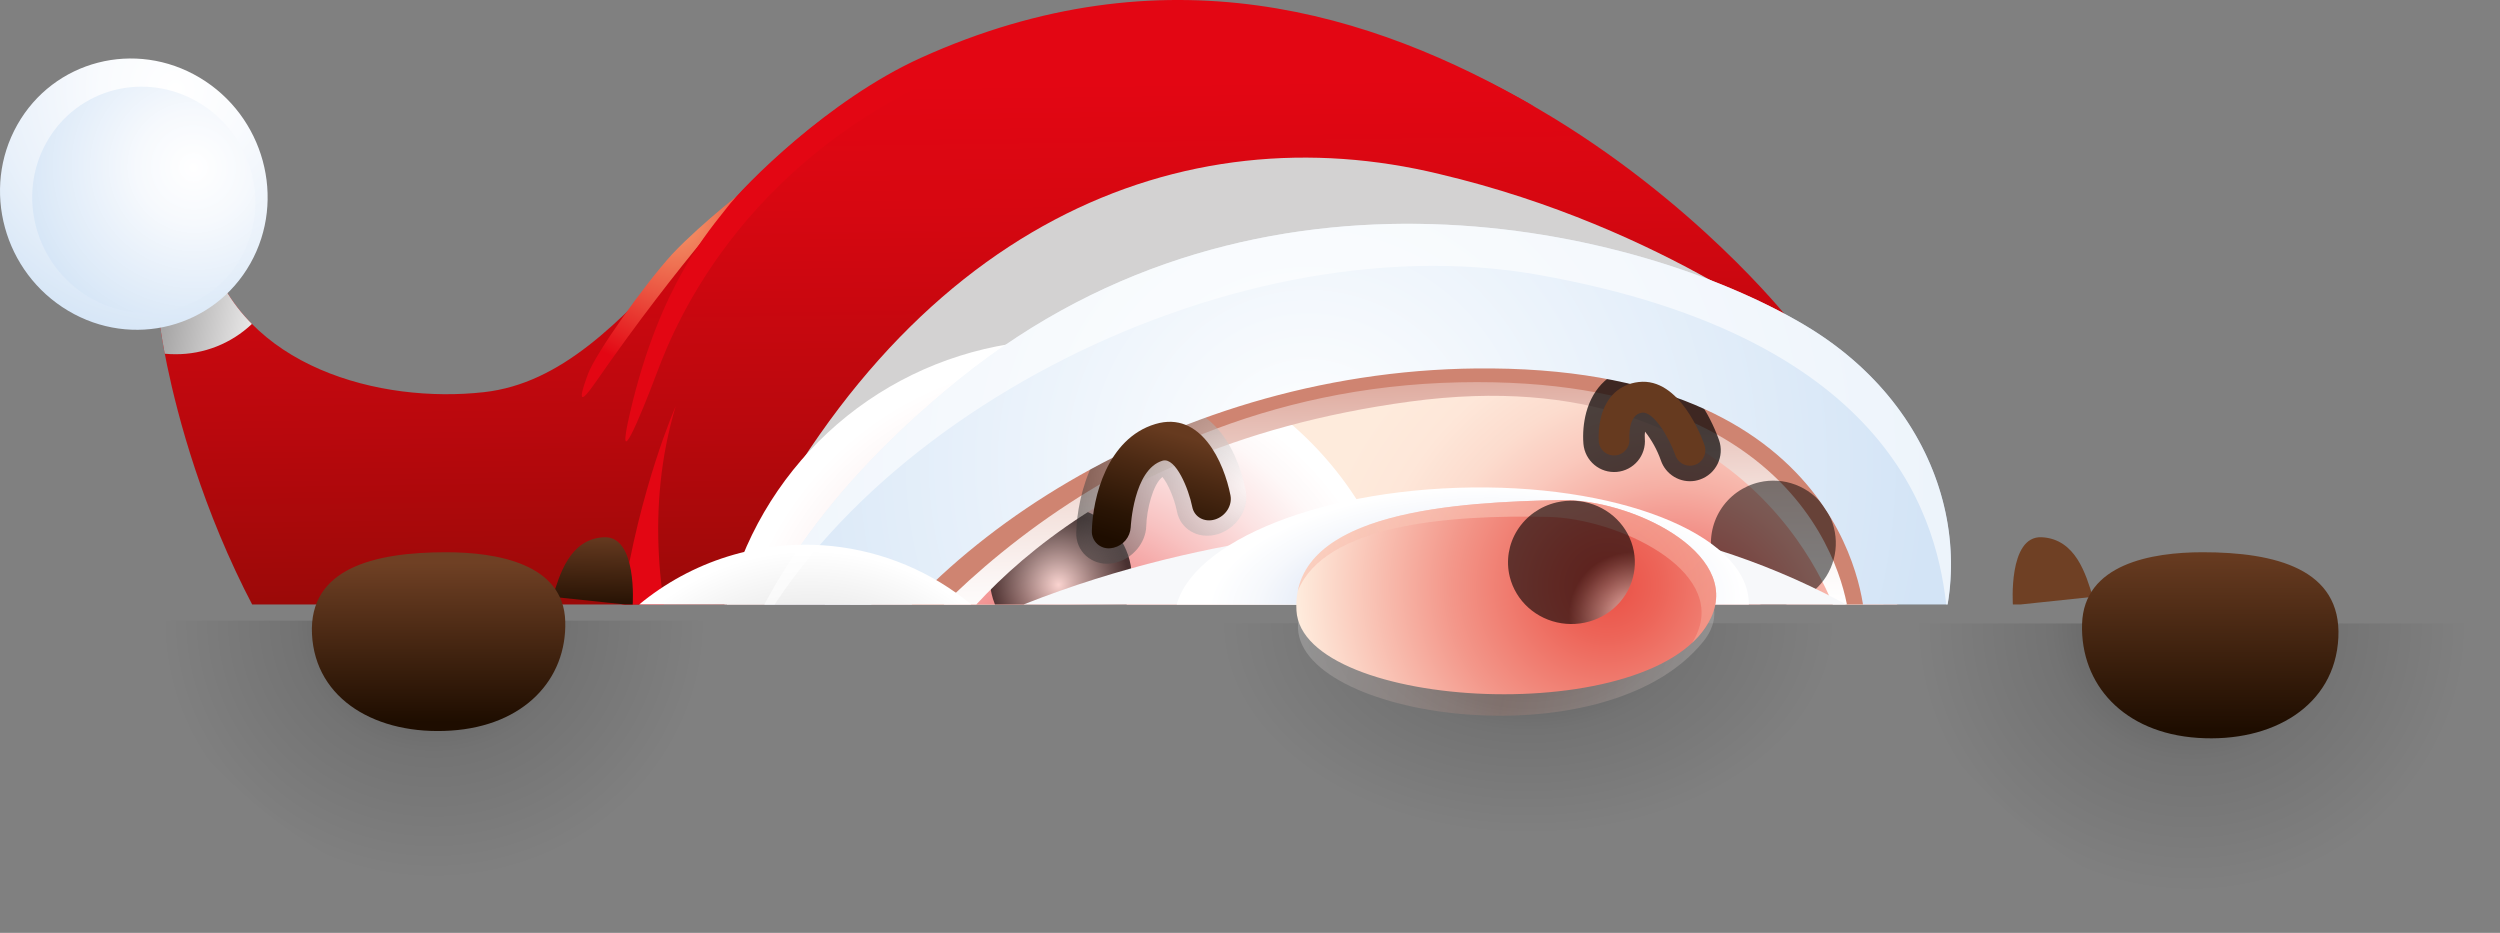
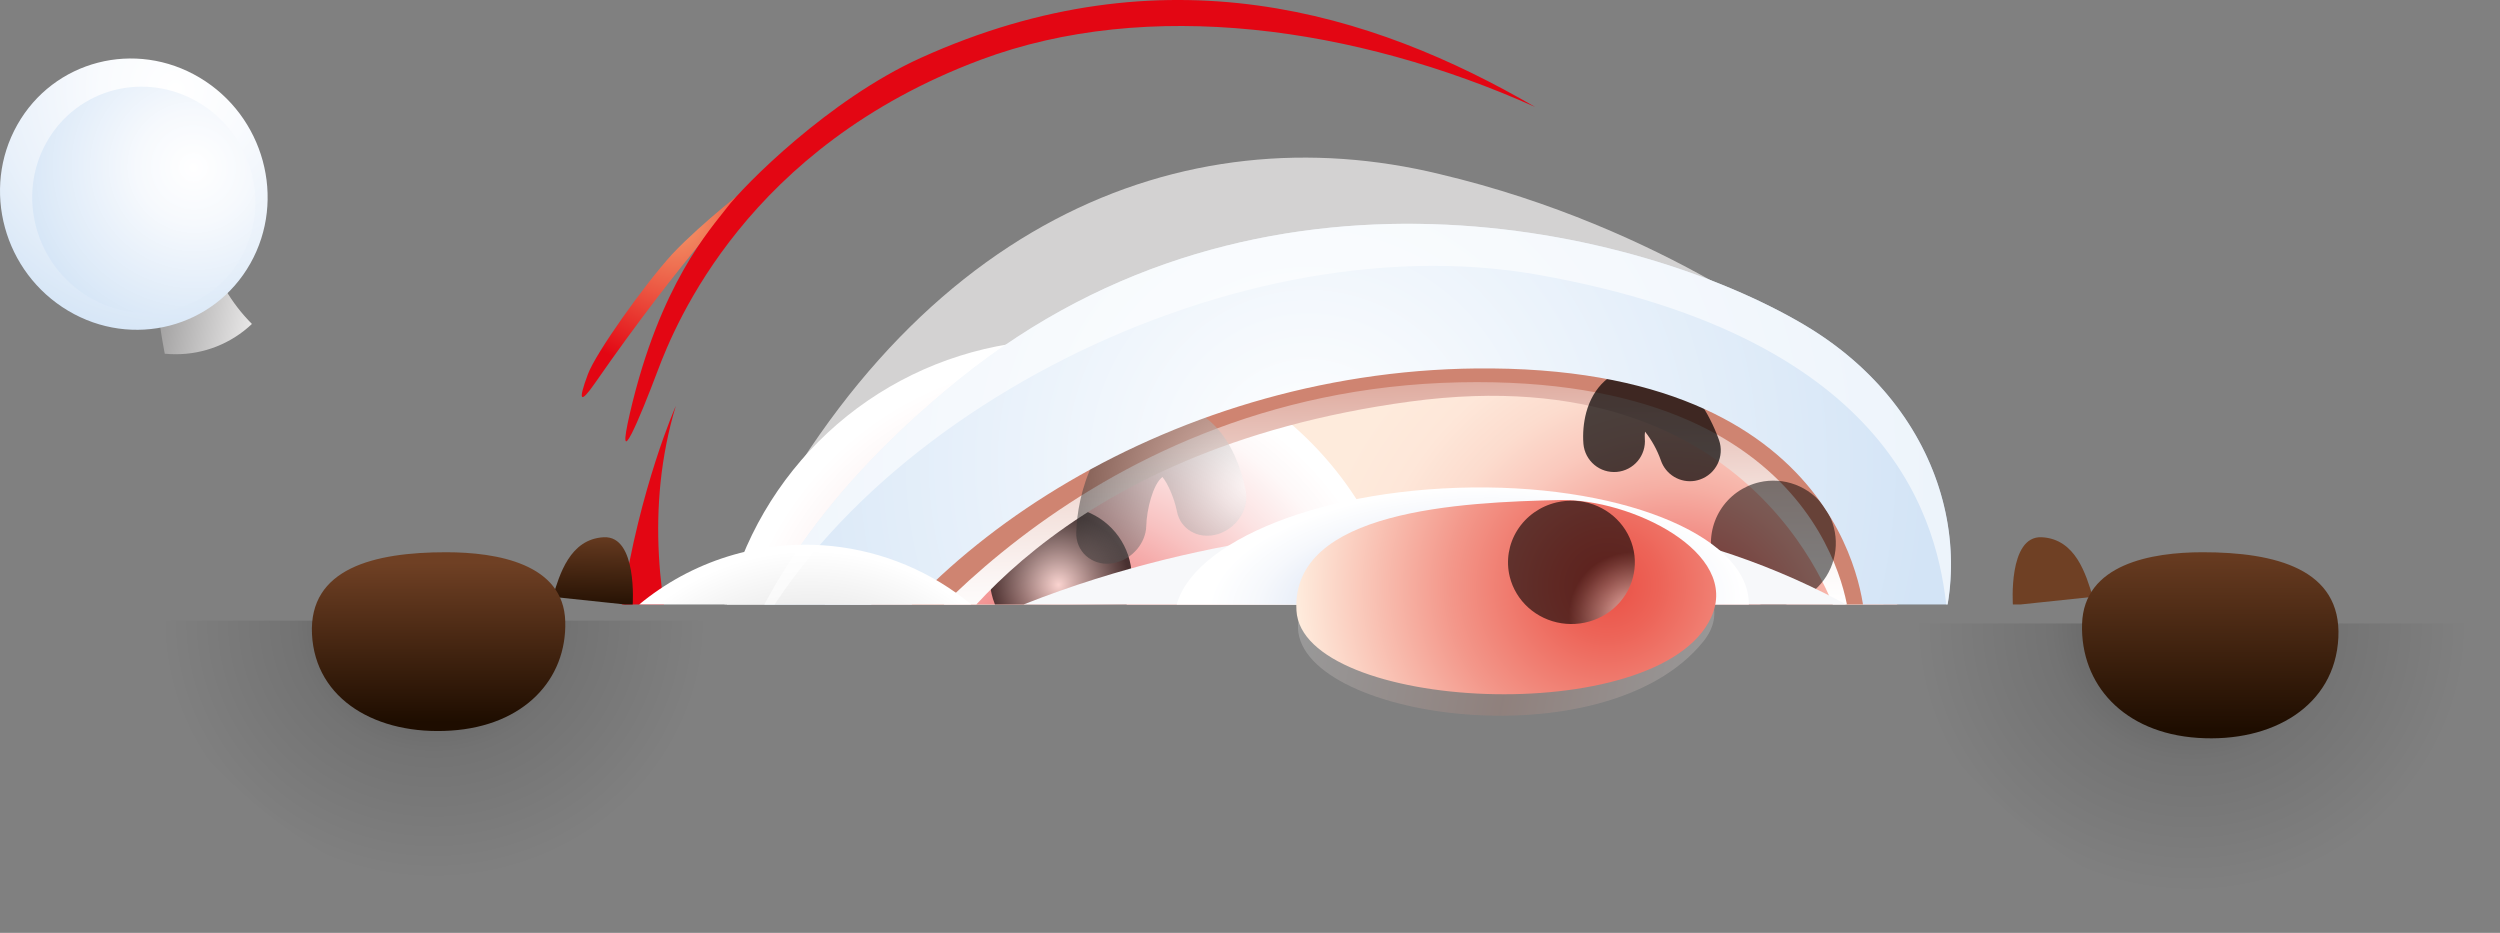
<svg xmlns="http://www.w3.org/2000/svg" width="335" height="125" viewBox="0 0 335 125" fill="none">
  <rect x="0" y="0" width="335" height="125" fill="#808080" stroke="none" />
  <g clip-path="url(#clip0_201_420)">
-     <path d="M239.495 42.537C239.495 42.537 189.599 -20.335 123.338 8.2C95.922 20.012 85.531 50.218 64.867 52.548C50.99 54.109 32.459 49.25 27.872 33.368C27.872 33.368 20.121 34.992 21.432 43.522C21.432 43.522 25.423 75.994 47.138 100.676C73.992 131.178 87.969 137.315 95.457 142.557C95.457 142.557 142.704 50.075 239.495 42.537Z" fill="url(#paint0_linear_201_420)" />
    <path style="mix-blend-mode:multiply" d="M27.872 33.368C27.872 33.368 20.121 34.992 21.432 43.522C21.432 43.522 21.608 44.94 22.077 47.399C22.546 47.443 23.022 47.466 23.504 47.466C27.317 47.486 30.991 46.033 33.759 43.409C30.979 40.614 28.953 37.159 27.872 33.368Z" fill="url(#paint1_linear_201_420)" />
    <path d="M98.361 108.557C98.361 108.557 82.304 81.785 90.557 54.398C90.557 54.398 71.264 97.97 91.099 134.59L98.361 108.557Z" fill="url(#paint2_linear_201_420)" />
    <path d="M33.546 35.308C28.677 43.935 17.739 46.77 9.118 41.632C0.496 36.493 -2.548 25.354 2.318 16.724C7.185 8.094 18.125 5.262 26.747 10.4C35.369 15.539 38.413 26.678 33.546 35.308Z" fill="url(#paint3_radial_201_420)" />
    <path d="M32.289 34.526C28.227 41.721 19.107 44.084 11.915 39.804C4.723 35.525 2.185 26.222 6.26 19.027C10.335 11.832 19.443 9.465 26.634 13.745C33.826 18.025 36.337 27.327 32.289 34.526Z" fill="url(#paint4_radial_201_420)" />
    <path style="mix-blend-mode:multiply" d="M192.919 23.33C158.717 15.01 121.089 29.464 97.985 78.943C87.523 101.348 95.197 119.011 95.197 119.011L173.742 94.249L243.07 46.617C243.07 46.617 223.422 30.542 192.919 23.33Z" fill="url(#paint5_linear_201_420)" />
    <path d="M252.541 85.207C252.541 85.207 256.037 47.319 195.577 42.484C135.117 37.648 105.522 88.528 103.55 102.603C101.577 116.678 254.899 139.395 252.541 85.207Z" fill="url(#paint6_radial_201_420)" />
    <path style="mix-blend-mode:multiply" d="M189.18 91.523C189.297 100.74 186.68 109.784 181.659 117.511C176.638 125.239 169.439 131.303 160.973 134.936C152.507 138.57 143.154 139.61 134.098 137.924C125.041 136.238 116.688 131.903 110.094 125.466C103.5 119.03 98.963 110.781 97.055 101.764C95.147 92.747 95.956 83.366 99.377 74.809C102.799 66.251 108.681 58.901 116.278 53.689C123.876 48.477 132.847 45.636 142.059 45.526C154.403 45.378 166.3 50.14 175.136 58.766C183.972 67.391 189.023 79.173 189.18 91.523Z" fill="url(#paint7_radial_201_420)" />
    <path style="mix-blend-mode:screen" opacity="0.7" d="M132.875 79.572C133.299 81.407 134.257 83.075 135.629 84.365C137.001 85.654 138.724 86.508 140.58 86.818C142.437 87.128 144.344 86.88 146.06 86.106C147.776 85.332 149.223 84.066 150.22 82.468C151.217 80.87 151.717 79.013 151.659 77.13C151.6 75.248 150.985 73.425 149.891 71.892C148.797 70.36 147.273 69.186 145.513 68.52C143.752 67.854 141.834 67.725 140 68.15C137.541 68.72 135.409 70.243 134.073 72.385C132.737 74.527 132.306 77.112 132.875 79.572Z" fill="url(#paint8_radial_201_420)" />
    <path style="mix-blend-mode:multiply" d="M246.37 83.147C246.37 83.147 236.311 47.413 188.98 53.806C140.988 60.286 125.447 87.117 122.453 92.462L100.113 98.346C100.113 98.346 112.314 72.72 130.017 60.718C147.72 48.717 181.975 43.003 197.855 43.262C213.735 43.522 250.807 50.917 255.002 85.759L246.37 83.147Z" fill="url(#paint9_linear_201_420)" />
    <path style="mix-blend-mode:multiply" d="M116.689 92.299C116.689 92.299 143.479 52.308 195.613 51.23C245.718 50.191 247.777 82.96 247.777 82.96L255.025 86.668C255.025 86.668 255.691 42.071 191.765 46.101C127.839 50.132 112.225 84.688 111.034 95.208L116.689 92.299Z" fill="url(#paint10_linear_201_420)" />
    <path style="mix-blend-mode:screen" opacity="0.5" d="M166.933 65.76C165.639 59.141 161.438 53.157 154.975 54.704C154.802 54.744 154.626 54.794 154.443 54.848C146.646 57.177 144.347 66.31 144.221 71.332C144.195 71.917 144.297 72.501 144.52 73.043C144.743 73.585 145.081 74.072 145.512 74.47C145.955 74.865 146.477 75.162 147.044 75.342C147.61 75.522 148.208 75.579 148.798 75.512C149.032 75.49 149.264 75.451 149.493 75.395C151.775 74.85 153.541 72.733 153.598 70.493C153.654 68.253 154.506 64.888 155.763 63.917C156.369 64.609 157.313 66.543 157.713 68.54C158.168 70.869 160.444 72.237 162.892 71.651C162.992 71.628 163.095 71.601 163.188 71.571C164.424 71.19 165.485 70.382 166.182 69.292C166.881 68.257 167.151 66.991 166.933 65.76Z" fill="url(#paint11_radial_201_420)" />
    <path style="mix-blend-mode:screen" opacity="0.7" d="M230.354 58.984C229.68 57.087 228.757 55.287 227.61 53.633C224.639 49.463 221.462 48.89 219.317 49.143C215.947 49.546 213.483 51.806 212.551 55.287C212.194 56.657 212.068 58.078 212.179 59.49C212.277 60.582 212.804 61.59 213.644 62.292C214.485 62.995 215.57 63.334 216.661 63.236C217.752 63.138 218.759 62.611 219.461 61.77C220.163 60.928 220.503 59.843 220.405 58.751C220.383 58.446 220.393 58.139 220.435 57.836C221.349 58.996 222.066 60.3 222.557 61.694C222.871 62.617 223.504 63.399 224.341 63.9C225.177 64.401 226.165 64.589 227.127 64.429C227.353 64.388 227.575 64.33 227.793 64.256C228.307 64.079 228.781 63.802 229.189 63.441C229.596 63.08 229.928 62.642 230.166 62.152C230.404 61.662 230.543 61.13 230.575 60.587C230.607 60.043 230.532 59.499 230.354 58.984Z" fill="url(#paint12_radial_201_420)" />
    <path style="mix-blend-mode:screen" opacity="0.5" d="M229.479 74.667C229.852 76.28 230.695 77.747 231.901 78.881C233.107 80.016 234.622 80.767 236.255 81.04C237.888 81.312 239.565 81.094 241.074 80.413C242.583 79.733 243.856 78.619 244.732 77.214C245.609 75.809 246.049 74.176 245.998 72.521C245.947 70.865 245.406 69.262 244.444 67.914C243.482 66.566 242.142 65.534 240.594 64.948C239.046 64.362 237.359 64.249 235.746 64.622C234.675 64.87 233.663 65.326 232.769 65.965C231.874 66.604 231.114 67.412 230.532 68.345C229.95 69.278 229.558 70.316 229.377 71.401C229.196 72.486 229.231 73.595 229.479 74.667Z" fill="url(#paint13_radial_201_420)" />
    <path d="M249.86 82.984C249.86 82.984 248.895 49.789 199.894 49.37C157.497 48.993 121.159 73.801 109.956 98.533L96.225 112.93C96.225 112.93 88.099 83.499 128.614 50.767C168.893 18.212 219.6 30.482 241.657 43.462C261.282 55.014 265.989 76.524 257.181 91.444L249.86 82.984Z" fill="url(#paint14_radial_201_420)" />
    <path style="mix-blend-mode:multiply" d="M73.888 115.786C75.444 122.515 78.96 128.633 83.991 133.363C89.021 138.094 95.341 141.226 102.151 142.363C108.96 143.501 115.954 142.592 122.248 139.752C128.541 136.912 133.852 132.269 137.508 126.41C141.164 120.55 143.001 113.737 142.787 106.833C142.574 99.929 140.318 93.243 136.307 87.621C132.295 81.999 126.708 77.694 120.25 75.249C113.793 72.805 106.757 72.331 100.03 73.888C91.011 75.975 83.189 81.562 78.287 89.42C73.384 97.277 71.802 106.761 73.888 115.786Z" fill="url(#paint15_radial_201_420)" />
    <path opacity="0.6" d="M260.863 81.619C263.428 68.153 257.261 52.664 241.657 43.462C219.6 30.482 168.893 18.212 128.614 50.754C108.739 66.812 100.572 82.068 97.409 93.454C110.591 57.843 164.026 29.354 206.111 36.822C254.49 45.409 259.722 70.773 260.863 81.619Z" fill="white" />
    <path d="M259.213 210.997C276.414 197.078 292.121 178.048 290.937 147.536C288.788 92.216 229.605 62.126 188.877 71.016C180.561 69.262 82.048 76.923 82.766 154.342C82.937 170.212 86.599 185.85 93.494 200.144L259.213 210.997Z" fill="#F7F8FA" />
    <path style="mix-blend-mode:multiply" d="M157.403 83.273C157.709 92.459 175.179 99.331 196.422 98.626C217.664 97.92 234.645 89.903 234.342 80.717C234.039 71.531 216.569 64.659 195.321 65.364C174.072 66.07 157.097 74.081 157.403 83.273Z" fill="url(#paint16_radial_201_420)" />
-     <path d="M149.234 73.392C149.106 73.423 148.976 73.445 148.845 73.459C148.519 73.502 148.188 73.473 147.875 73.374C147.561 73.275 147.274 73.109 147.032 72.887C146.79 72.665 146.599 72.392 146.474 72.088C146.349 71.785 146.292 71.457 146.307 71.129C146.416 66.726 148.339 58.752 154.825 56.818C160.933 54.997 164.023 61.966 164.884 66.383C165.15 67.737 164.219 69.182 162.802 69.611C161.385 70.04 160.028 69.278 159.762 67.927C159.269 65.454 157.543 61.307 155.837 61.717L155.777 61.733C151.885 62.902 151.519 70.58 151.516 70.659C151.477 71.299 151.235 71.91 150.825 72.402C150.414 72.894 149.856 73.241 149.234 73.392Z" fill="url(#paint17_linear_201_420)" />
-     <path d="M226.788 62.379C226.308 62.459 225.815 62.365 225.397 62.116C224.978 61.867 224.662 61.478 224.503 61.018C223.644 58.565 221.562 55.117 220.045 55.297C218.089 55.536 218.336 58.781 218.346 58.921C218.358 59.445 218.171 59.954 217.823 60.345C217.474 60.736 216.99 60.981 216.469 61.028C215.947 61.076 215.427 60.924 215.014 60.603C214.6 60.281 214.324 59.815 214.241 59.297C214.156 58.129 214.261 56.954 214.554 55.819C215.269 53.134 217.048 51.493 219.566 51.193C225.078 50.528 228.085 58.725 228.408 59.66C228.503 59.945 228.536 60.246 228.505 60.545C228.473 60.843 228.377 61.132 228.224 61.39C228.071 61.648 227.864 61.87 227.617 62.041C227.371 62.211 227.09 62.327 226.795 62.379H226.788Z" fill="url(#paint18_linear_201_420)" />
    <path d="M100.596 24.805C100.596 24.805 94.116 29.77 90.085 34.043C86.299 38.194 79.829 47.306 78.775 50.155C77.444 53.723 77.72 54.225 79.723 51.343C91.275 34.666 100.596 24.805 100.596 24.805Z" fill="url(#paint19_radial_201_420)" />
    <path d="M131.415 8.011C153.814 -0.369 181.609 3.544 205.706 14.334C183.752 1.558 155.946 -6.966 123.385 7.755C111.034 13.346 99.694 24.845 97.439 27.787C95.184 30.729 88.435 38.011 84.41 55.357C82.414 63.993 85.74 56.022 88.122 49.699C90.504 43.376 100.147 19.699 131.415 8.011Z" fill="url(#paint20_radial_201_420)" />
    <path d="M74.071 79.978C74.983 77.013 76.35 72.23 80.904 71.991C85.457 71.751 84.776 81.106 84.776 81.106L74.071 79.978Z" fill="url(#paint21_linear_201_420)" />
    <path d="M280.435 79.978C279.524 77.013 278.16 72.23 273.603 71.991C269.046 71.751 269.731 81.106 269.731 81.106L280.435 79.978Z" fill="url(#paint22_linear_201_420)" />
  </g>
  <g clip-path="url(#clip1_201_420)">
-     <path style="mix-blend-mode:multiply" d="M210.641 116C236.432 116 254.274 101.681 250.493 84.016C250.457 83.846 250.416 83.69 250.376 83.514H157C157.03 83.68 157.06 83.84 157.097 84.016C160.878 101.681 184.85 116 210.641 116Z" fill="url(#paint23_radial_201_420)" />
    <path style="mix-blend-mode:multiply" opacity="0.2" d="M211.081 70.698C197.761 70.855 174.647 71.096 173.932 83.644C173.218 96.193 215.042 102.431 228.272 85.927C234.232 78.469 220.527 70.581 211.081 70.698Z" fill="url(#paint24_linear_201_420)" />
    <path d="M209.045 67.003C195.866 67.297 172.996 68.331 173.724 81.802C174.452 95.273 222.274 97.853 229.284 82.744C233.357 73.966 218.38 66.794 209.045 67.003Z" fill="url(#paint25_radial_201_420)" />
-     <path opacity="0.4" d="M227.356 85.001C231.29 76.291 216.622 69.475 207.509 69.266C194.169 68.96 177.572 70.245 173.899 79.19C176.113 68.197 196.768 67.274 209.035 67.003C218.38 66.794 233.357 73.966 229.284 82.744C228.667 84.035 227.797 85.196 226.722 86.162C226.961 85.79 227.173 85.402 227.356 85.001Z" fill="url(#paint26_radial_201_420)" />
    <path style="mix-blend-mode:screen" opacity="0.6" d="M202.306 77.282C202.698 78.871 203.566 80.312 204.8 81.422C206.034 82.531 207.578 83.261 209.239 83.517C210.899 83.773 212.6 83.545 214.127 82.862C215.654 82.178 216.938 81.07 217.817 79.677C218.696 78.284 219.13 76.668 219.065 75.035C219 73.402 218.438 71.825 217.451 70.502C216.463 69.179 215.095 68.171 213.518 67.605C211.941 67.038 210.227 66.939 208.592 67.32C206.4 67.831 204.506 69.168 203.328 71.036C202.149 72.904 201.782 75.15 202.306 77.282Z" fill="url(#paint27_radial_201_420)" />
  </g>
  <path style="mix-blend-mode:multiply" d="M307.595 124.986C329.876 124.986 340.762 106.719 331.914 84.183L331.652 83.544H251C251.081 83.758 251.158 83.969 251.242 84.183C260.093 106.733 285.325 124.986 307.595 124.986Z" fill="url(#paint28_radial_201_420)" />
  <path d="M295.171 74C288.304 74 279.217 75.573 278.996 83.64C278.774 91.707 284.536 98.208 294.506 98.877C304.476 99.546 312.898 94.621 313.341 85.433C313.784 76.245 304.909 74 295.171 74Z" fill="url(#paint29_linear_201_420)" />
  <path style="mix-blend-mode:multiply" d="M71.932 122.987C93.947 122.987 104.704 105.436 95.957 83.784C95.874 83.578 95.788 83.376 95.702 83.17H16C16.08 83.376 16.156 83.578 16.239 83.784C24.982 105.449 49.93 122.987 71.932 122.987Z" fill="url(#paint30_radial_201_420)" />
  <path d="M59.761 74C66.55 74 75.525 75.511 75.744 83.261C75.963 91.012 70.269 97.258 60.418 97.901C50.567 98.544 42.245 93.812 41.807 84.985C41.37 76.157 50.129 74 59.761 74Z" fill="url(#paint31_linear_201_420)" />
  <defs>
    <linearGradient id="paint0_linear_201_420" x1="132.995" y1="119.334" x2="131.585" y2="11.182" gradientUnits="userSpaceOnUse">
      <stop stop-color="#640C00" />
      <stop offset="0.22" stop-color="#870A05" />
      <stop offset="0.58" stop-color="#B9080D" />
      <stop offset="0.85" stop-color="#D70711" />
      <stop offset="1" stop-color="#E30613" />
    </linearGradient>
    <linearGradient id="paint1_linear_201_420" x1="13.066" y1="38.56" x2="37.888" y2="42.353" gradientUnits="userSpaceOnUse">
      <stop stop-color="#706F6F" />
      <stop offset="0.82" stop-color="#E5E4E4" />
      <stop offset="1" stop-color="white" />
    </linearGradient>
    <linearGradient id="paint2_linear_201_420" x1="-11090.4" y1="41820.1" x2="-14963.7" y2="39272.1" gradientUnits="userSpaceOnUse">
      <stop stop-color="#640C00" />
      <stop offset="0.22" stop-color="#870A05" />
      <stop offset="0.58" stop-color="#B9080D" />
      <stop offset="0.85" stop-color="#D70711" />
      <stop offset="1" stop-color="#E30613" />
    </linearGradient>
    <radialGradient id="paint3_radial_201_420" cx="0" cy="0" r="1" gradientUnits="userSpaceOnUse" gradientTransform="translate(23.587 11.936) rotate(30.977) scale(35.777 35.229)">
      <stop stop-color="white" />
      <stop offset="0.28" stop-color="#F9FBFE" />
      <stop offset="0.66" stop-color="#E9F1FA" />
      <stop offset="1" stop-color="#D3E4F6" />
    </radialGradient>
    <radialGradient id="paint4_radial_201_420" cx="0" cy="0" r="1" gradientUnits="userSpaceOnUse" gradientTransform="translate(25.916 22.431) rotate(30.977) scale(24.591 24.215)">
      <stop stop-color="white" />
      <stop offset="0.31" stop-color="#F6F9FD" />
      <stop offset="0.82" stop-color="#DDEAF8" />
      <stop offset="1" stop-color="#D3E4F6" />
    </radialGradient>
    <linearGradient id="paint5_linear_201_420" x1="62790.4" y1="39215.1" x2="68325.8" y2="-5436.02" gradientUnits="userSpaceOnUse">
      <stop stop-color="#706F6F" />
      <stop offset="0.82" stop-color="#E5E4E4" />
      <stop offset="1" stop-color="white" />
    </linearGradient>
    <radialGradient id="paint6_radial_201_420" cx="0" cy="0" r="1" gradientUnits="userSpaceOnUse" gradientTransform="translate(223.884 85.467) rotate(-9.288) scale(49.394 49.419)">
      <stop stop-color="#E73331" />
      <stop offset="0.13" stop-color="#ED635E" />
      <stop offset="0.27" stop-color="#F28C84" />
      <stop offset="0.41" stop-color="#F6AFA4" />
      <stop offset="0.55" stop-color="#FAC9BD" />
      <stop offset="0.69" stop-color="#FCDCCE" />
      <stop offset="0.84" stop-color="#FEE7D9" />
      <stop offset="1" stop-color="#FEEBDC" />
    </radialGradient>
    <radialGradient id="paint7_radial_201_420" cx="0" cy="0" r="1" gradientUnits="userSpaceOnUse" gradientTransform="translate(143.017 93.263) rotate(-0.917) scale(44.966 44.99)">
      <stop stop-color="#E73331" />
      <stop offset="0.13" stop-color="#EB5857" />
      <stop offset="0.36" stop-color="#F29392" />
      <stop offset="0.57" stop-color="#F8C2C1" />
      <stop offset="0.75" stop-color="#FCE3E3" />
      <stop offset="0.9" stop-color="#FEF8F8" />
      <stop offset="1" stop-color="white" />
    </radialGradient>
    <radialGradient id="paint8_radial_201_420" cx="0" cy="0" r="1" gradientUnits="userSpaceOnUse" gradientTransform="translate(141.846 78.388) rotate(167.215) scale(9.522 9.527)">
      <stop stop-color="#FEF2ED" />
      <stop offset="0.49" stop-color="#7B7572" />
      <stop offset="0.84" stop-color="#232120" />
      <stop offset="1" />
    </radialGradient>
    <linearGradient id="paint9_linear_201_420" x1="176.207" y1="40.945" x2="177.308" y2="82.454" gradientUnits="userSpaceOnUse">
      <stop stop-color="#CF8471" />
      <stop offset="0.06" stop-color="#D38E7D" />
      <stop offset="0.38" stop-color="#E6BEB5" />
      <stop offset="0.65" stop-color="#F4E2DD" />
      <stop offset="0.87" stop-color="#FCF7F6" />
      <stop offset="1" stop-color="white" />
    </linearGradient>
    <linearGradient id="paint10_linear_201_420" x1="75195.5" y1="10013.5" x2="75043.7" y2="15353.8" gradientUnits="userSpaceOnUse">
      <stop stop-color="#CF8471" />
      <stop offset="0.06" stop-color="#D38E7D" />
      <stop offset="0.38" stop-color="#E6BEB5" />
      <stop offset="0.65" stop-color="#F4E2DD" />
      <stop offset="0.87" stop-color="#FCF7F6" />
      <stop offset="1" stop-color="white" />
    </linearGradient>
    <radialGradient id="paint11_radial_201_420" cx="0" cy="0" r="1" gradientUnits="userSpaceOnUse" gradientTransform="translate(167.699 65.047) rotate(-13.399) scale(29.255 27.724)">
      <stop stop-color="white" />
      <stop offset="0.13" stop-color="#E5E5E5" />
      <stop offset="0.4" stop-color="#A4A4A4" />
      <stop offset="0.79" stop-color="#3C3C3C" />
      <stop offset="1" />
    </radialGradient>
    <radialGradient id="paint12_radial_201_420" cx="0" cy="0" r="1" gradientUnits="userSpaceOnUse" gradientTransform="translate(11064.8 3916.97) rotate(-9.288) scale(803.838 670.863)">
      <stop stop-color="white" />
      <stop offset="0.13" stop-color="#E5E5E5" />
      <stop offset="0.4" stop-color="#A4A4A4" />
      <stop offset="0.79" stop-color="#3C3C3C" />
      <stop offset="1" />
    </radialGradient>
    <radialGradient id="paint13_radial_201_420" cx="0" cy="0" r="1" gradientUnits="userSpaceOnUse" gradientTransform="translate(18122.3 2017.98) rotate(166.753) scale(420.679 420.862)">
      <stop stop-color="#FEF2ED" />
      <stop offset="0.49" stop-color="#7B7572" />
      <stop offset="0.84" stop-color="#232120" />
      <stop offset="1" />
    </radialGradient>
    <radialGradient id="paint14_radial_201_420" cx="0" cy="0" r="1" gradientUnits="userSpaceOnUse" gradientTransform="translate(175.353 62.017) rotate(-9.288) scale(83.495 83.537)">
      <stop stop-color="white" />
      <stop offset="1" stop-color="#D3E4F6" />
    </radialGradient>
    <radialGradient id="paint15_radial_201_420" cx="0" cy="0" r="1" gradientUnits="userSpaceOnUse" gradientTransform="translate(108.69 107.142) rotate(166.78) scale(33.322 33.337)">
      <stop stop-color="#9D9D9C" />
      <stop offset="0.34" stop-color="#C3C3C3" />
      <stop offset="0.78" stop-color="#EEEEEE" />
      <stop offset="1" stop-color="white" />
    </radialGradient>
    <radialGradient id="paint16_radial_201_420" cx="0" cy="0" r="1" gradientUnits="userSpaceOnUse" gradientTransform="translate(197.758 80.806) rotate(178.064) scale(35.855 15.512)">
      <stop stop-color="#A4BDE4" />
      <stop offset="0.14" stop-color="#B5C9E9" />
      <stop offset="0.52" stop-color="#DDE6F5" />
      <stop offset="0.82" stop-color="#F6F8FC" />
      <stop offset="1" stop-color="white" />
    </radialGradient>
    <linearGradient id="paint17_linear_201_420" x1="153.02" y1="76.685" x2="158.446" y2="58.41" gradientUnits="userSpaceOnUse">
      <stop offset="0.16" stop-color="#1E0D00" />
      <stop offset="0.36" stop-color="#2A1505" />
      <stop offset="0.73" stop-color="#4B2913" />
      <stop offset="1" stop-color="#663A1F" />
    </linearGradient>
    <linearGradient id="paint18_linear_201_420" x1="9702.81" y1="3280.32" x2="9362.67" y2="2649.19" gradientUnits="userSpaceOnUse">
      <stop offset="0.16" stop-color="#1E0D00" />
      <stop offset="0.36" stop-color="#2A1505" />
      <stop offset="0.73" stop-color="#4B2913" />
      <stop offset="1" stop-color="#663A1F" />
    </linearGradient>
    <radialGradient id="paint19_radial_201_420" cx="0" cy="0" r="1" gradientUnits="userSpaceOnUse" gradientTransform="translate(90.668 29.184) rotate(-52.775) scale(20.478 20.475)">
      <stop stop-color="#F39869" />
      <stop offset="0.16" stop-color="#F1865F" />
      <stop offset="0.49" stop-color="#EC5843" />
      <stop offset="0.95" stop-color="#E40F18" />
      <stop offset="1" stop-color="#E30613" />
    </radialGradient>
    <radialGradient id="paint20_radial_201_420" cx="0" cy="0" r="1" gradientUnits="userSpaceOnUse" gradientTransform="translate(63667 13405.6) scale(28677.5 13913.7)">
      <stop stop-color="#F39869" />
      <stop offset="0.16" stop-color="#F1865F" />
      <stop offset="0.49" stop-color="#EC5843" />
      <stop offset="0.95" stop-color="#E40F18" />
      <stop offset="1" stop-color="#E30613" />
    </radialGradient>
    <linearGradient id="paint21_linear_201_420" x1="79.407" y1="82.195" x2="79.59" y2="70.503" gradientUnits="userSpaceOnUse">
      <stop stop-color="#1E0D00" />
      <stop offset="1" stop-color="#6F4024" />
    </linearGradient>
    <linearGradient id="paint22_linear_201_420" x1="-8387.91" y1="4252.54" x2="-8392.17" y2="3932.12" gradientUnits="userSpaceOnUse">
      <stop stop-color="#1E0D00" />
      <stop offset="1" stop-color="#6F4024" />
    </linearGradient>
    <radialGradient id="paint23_radial_201_420" cx="0" cy="0" r="1" gradientUnits="userSpaceOnUse" gradientTransform="translate(204.768 83.622) scale(44.416 30.256)">
      <stop stop-opacity="0.2" />
      <stop offset="0.281" stop-opacity="0.2" />
      <stop offset="0.474" stop-opacity="0.1" />
      <stop offset="0.927" stop-opacity="0" />
    </radialGradient>
    <linearGradient id="paint24_linear_201_420" x1="172.75" y1="90.72" x2="227.742" y2="102.225" gradientUnits="userSpaceOnUse">
      <stop stop-color="white" />
      <stop offset="0.51" stop-color="#CF8471" />
      <stop offset="1" stop-color="white" />
    </linearGradient>
    <radialGradient id="paint25_radial_201_420" cx="0" cy="0" r="1" gradientUnits="userSpaceOnUse" gradientTransform="translate(215.43 78.465) rotate(166.708) scale(41.448 40.419)">
      <stop stop-color="#EA5045" />
      <stop offset="0.17" stop-color="#ED6458" />
      <stop offset="0.51" stop-color="#F3978A" />
      <stop offset="0.99" stop-color="#FEE9DA" />
      <stop offset="1" stop-color="#FEEBDC" />
    </radialGradient>
    <radialGradient id="paint26_radial_201_420" cx="0" cy="0" r="1" gradientUnits="userSpaceOnUse" gradientTransform="translate(207.957 57.796) rotate(166.708) scale(47.33 46.155)">
      <stop stop-color="#FEEBDC" />
      <stop offset="0.17" stop-color="#FDE5D6" />
      <stop offset="0.41" stop-color="#FBD4C4" />
      <stop offset="0.69" stop-color="#F7B8A7" />
      <stop offset="0.99" stop-color="#F2927F" />
      <stop offset="1" stop-color="#F2917E" />
    </radialGradient>
    <radialGradient id="paint27_radial_201_420" cx="0" cy="0" r="1" gradientUnits="userSpaceOnUse" gradientTransform="translate(218.737 82.29) rotate(167.08) scale(8.521 8.308)">
      <stop stop-color="#FEF2ED" />
      <stop offset="0.49" stop-color="#7B7572" />
      <stop offset="0.84" stop-color="#232120" />
      <stop offset="1" />
    </radialGradient>
    <radialGradient id="paint28_radial_201_420" cx="0" cy="0" r="1" gradientUnits="userSpaceOnUse" gradientTransform="translate(293.682 83.682) scale(39.687 38.597)">
      <stop stop-opacity="0.2" />
      <stop offset="0.281" stop-opacity="0.2" />
      <stop offset="0.474" stop-opacity="0.1" />
      <stop offset="0.927" stop-opacity="0" />
    </radialGradient>
    <linearGradient id="paint29_linear_201_420" x1="296.165" y1="97.719" x2="296.165" y2="71.955" gradientUnits="userSpaceOnUse">
      <stop stop-color="#1E0D00" />
      <stop offset="1" stop-color="#6F4024" />
    </linearGradient>
    <radialGradient id="paint30_radial_201_420" cx="0" cy="0" r="1" gradientUnits="userSpaceOnUse" gradientTransform="translate(58.179 83.303) scale(39.219 37.084)">
      <stop stop-opacity="0.2" />
      <stop offset="0.281" stop-opacity="0.2" />
      <stop offset="0.474" stop-opacity="0.1" />
      <stop offset="0.927" stop-opacity="0" />
    </radialGradient>
    <linearGradient id="paint31_linear_201_420" x1="58.773" y1="96.788" x2="58.773" y2="75.429" gradientUnits="userSpaceOnUse">
      <stop stop-color="#1E0D00" />
      <stop offset="1" stop-color="#6F4024" />
    </linearGradient>
    <clipPath id="clip0_201_420">
      <rect width="291" height="81" fill="white" />
    </clipPath>
    <clipPath id="clip1_201_420">
      <rect width="94" height="49" fill="white" transform="translate(157 67)" />
    </clipPath>
  </defs>
</svg>